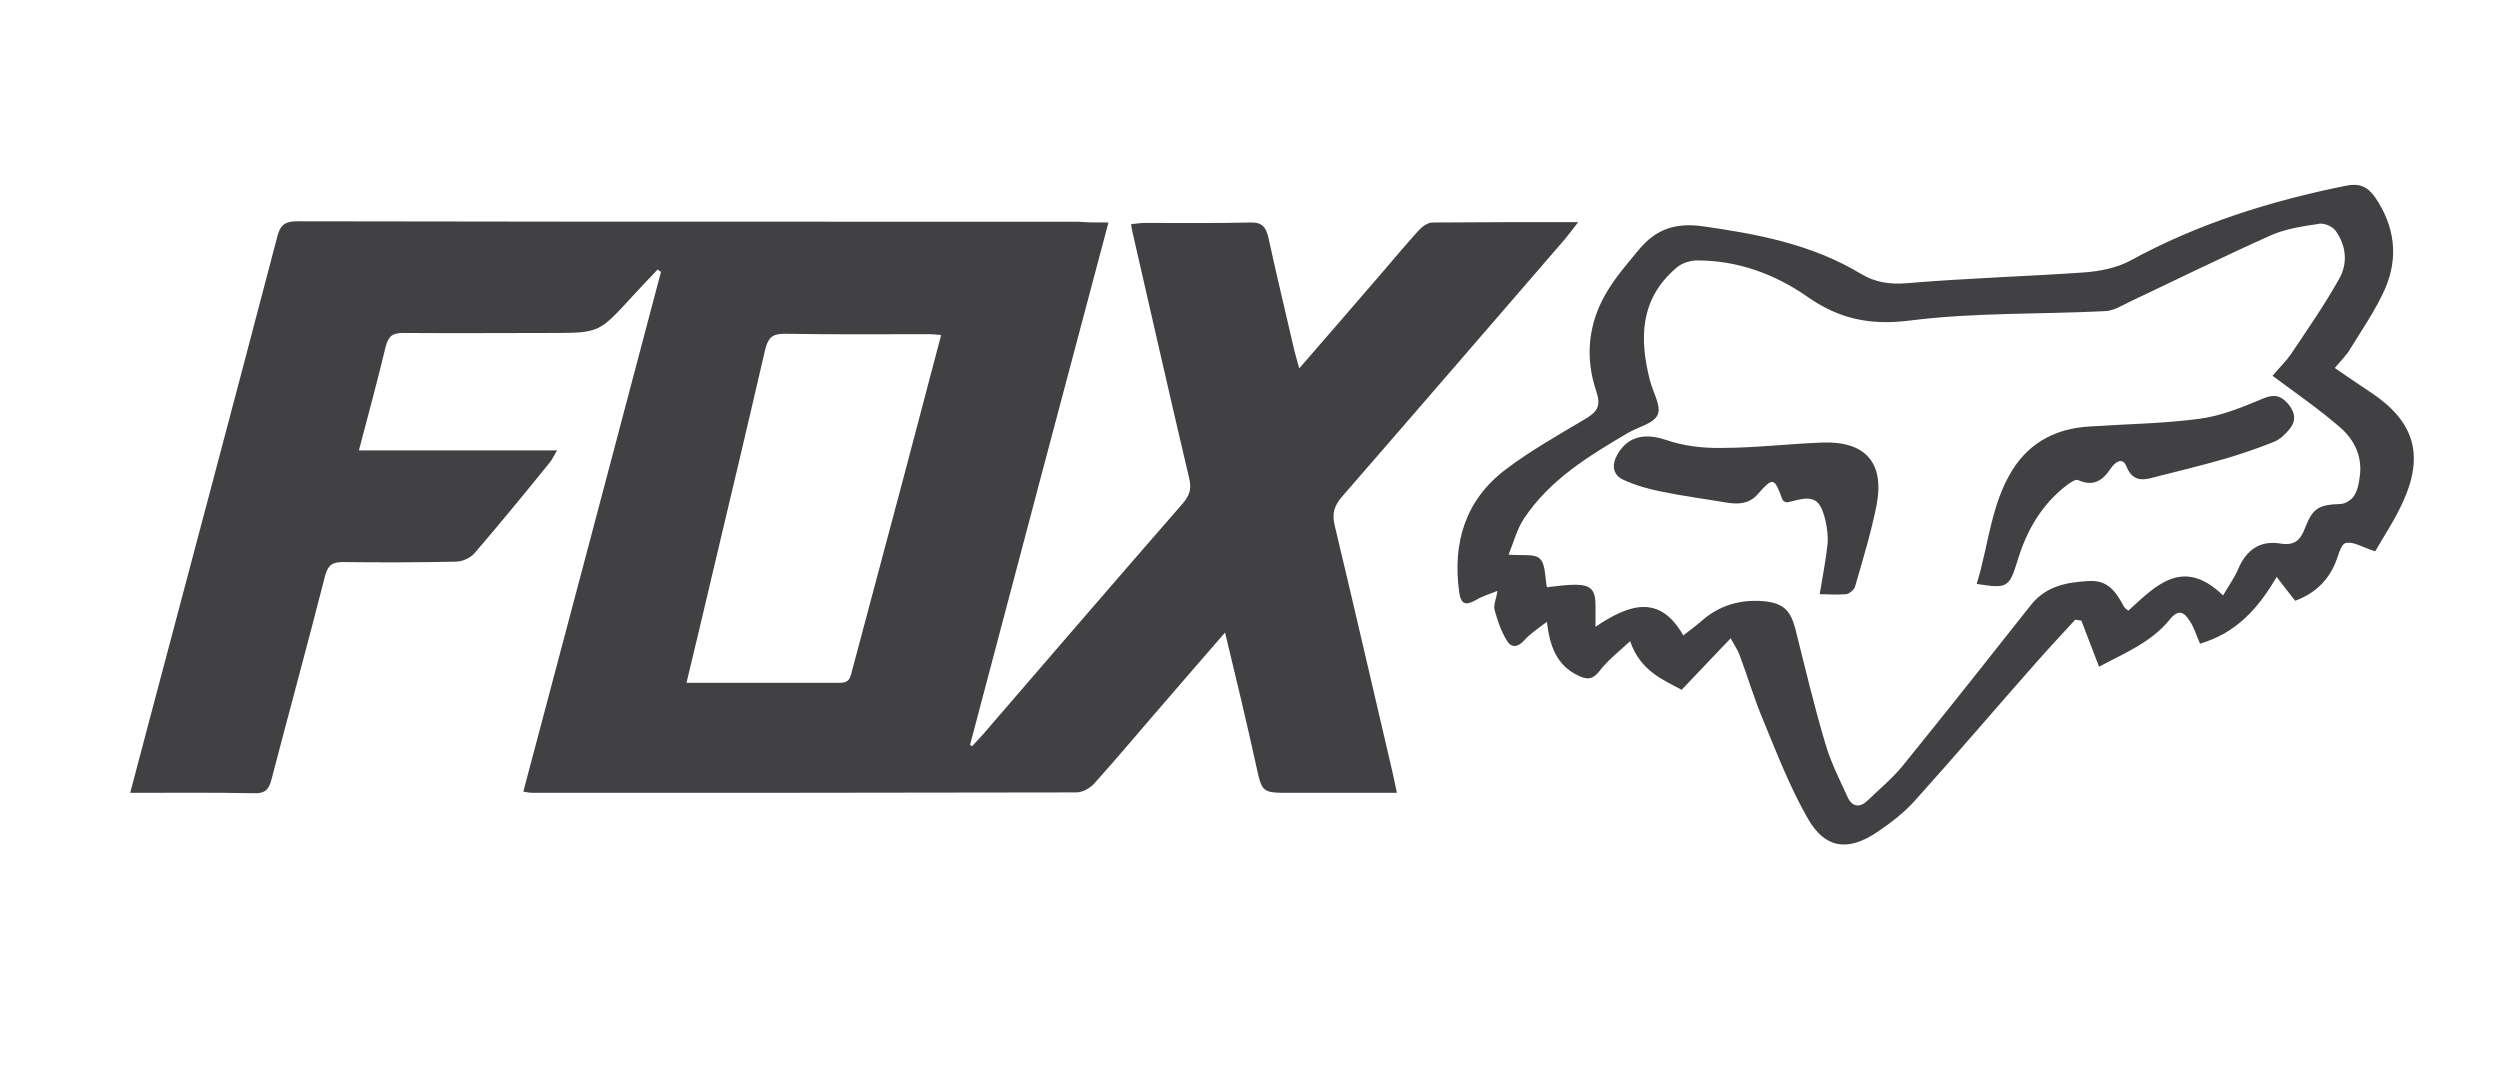
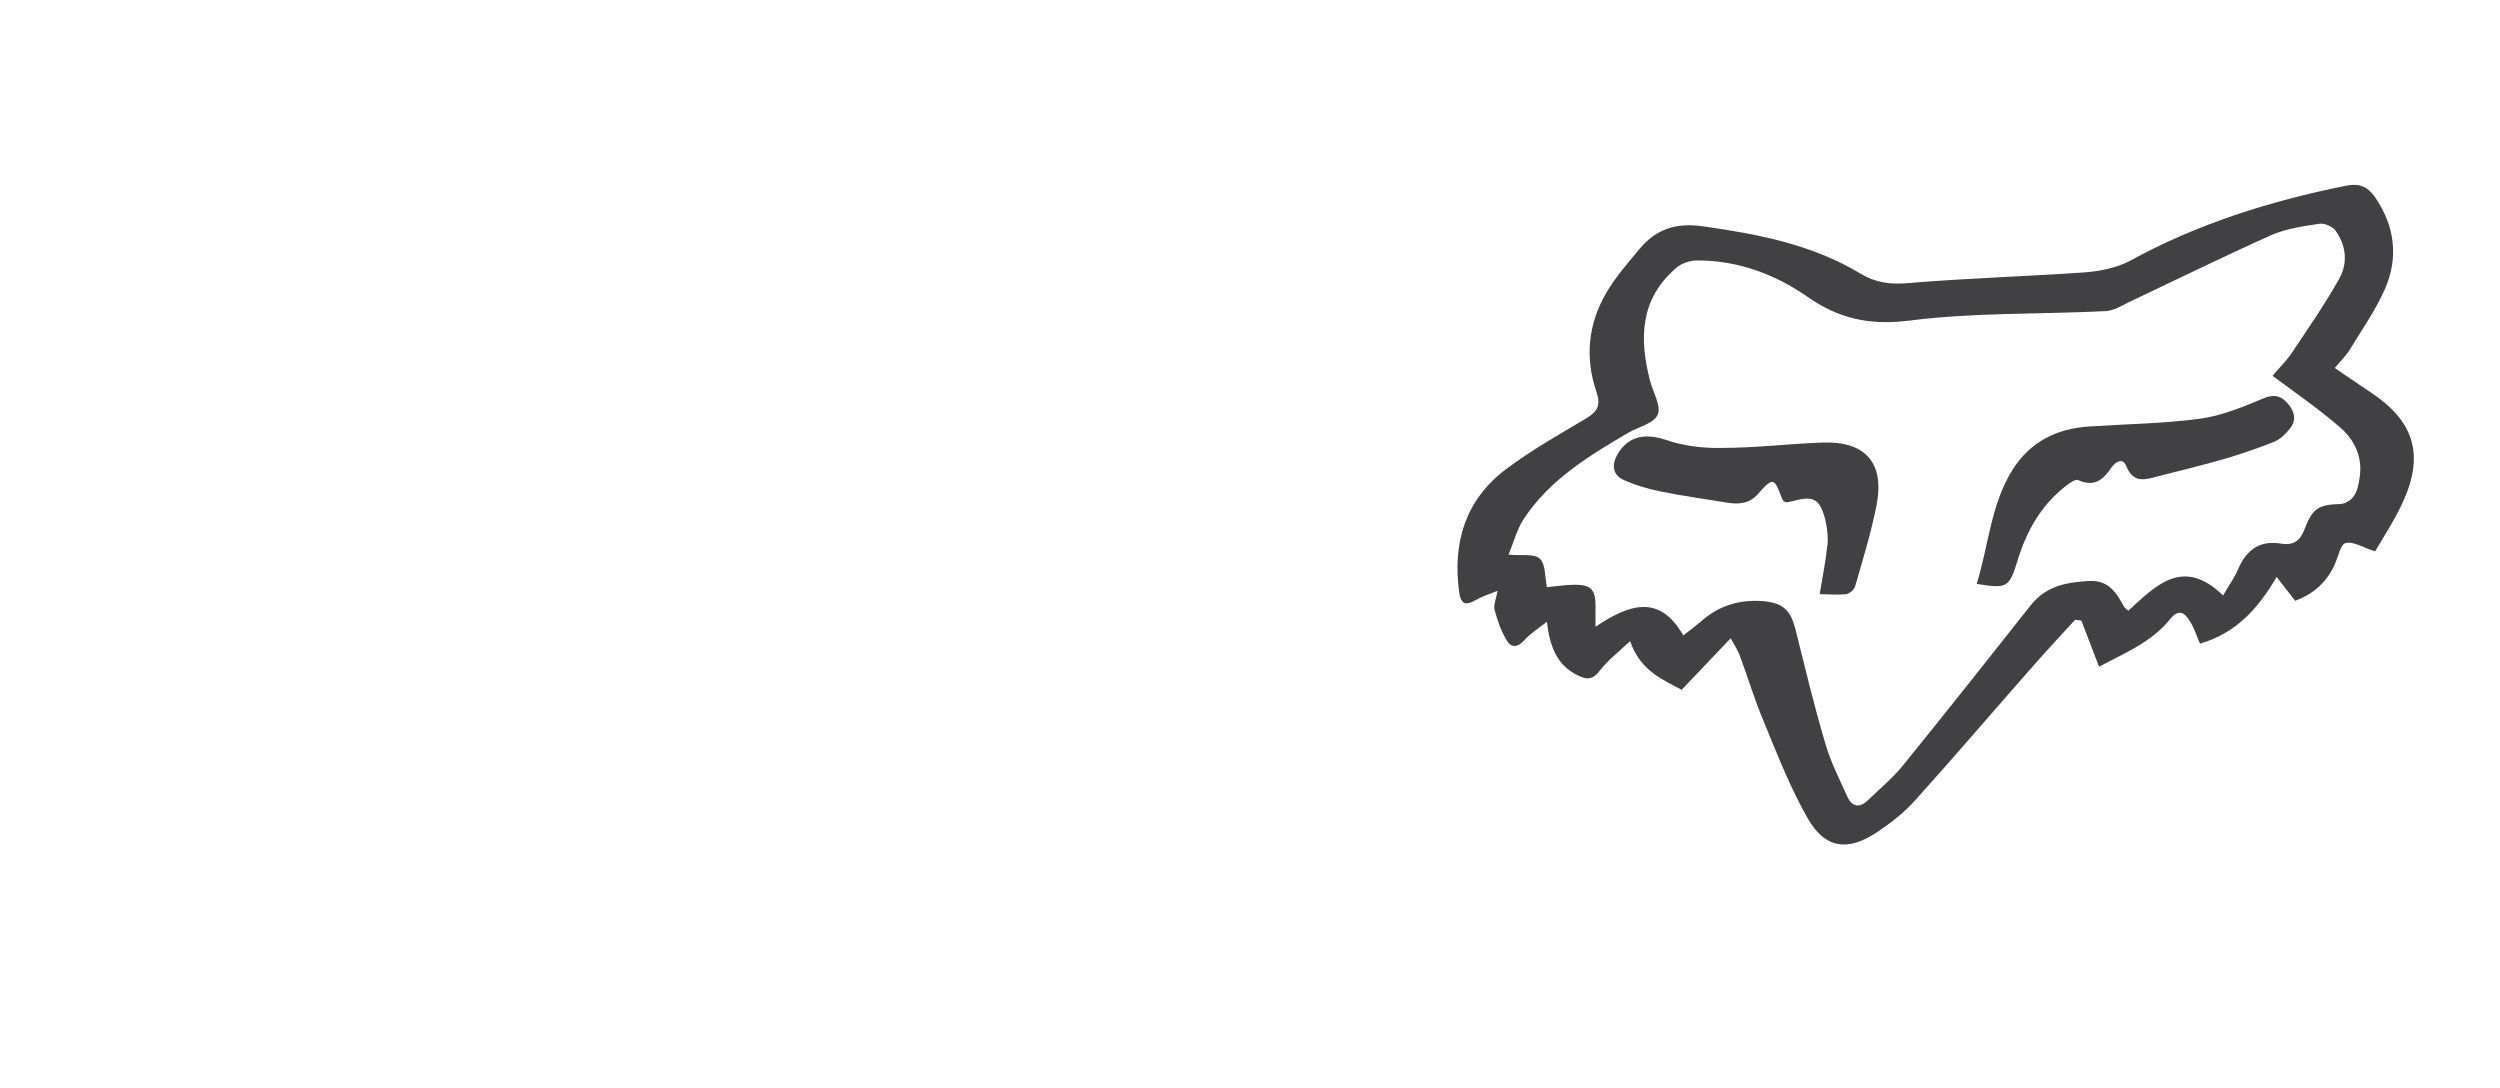
<svg xmlns="http://www.w3.org/2000/svg" version="1.1" id="Layer_1" x="0px" y="0px" viewBox="0 0 606.7 264" style="enable-background:new 0 0 606.7 264;" xml:space="preserve">
  <style type="text/css">
	.st0{fill:#414042;}
</style>
  <g>
-     <path class="st0" d="M269,54c-11.4,42.8-22.5,84.8-33.6,126.8c0.2,0.1,0.3,0.2,0.5,0.3c0.8-0.9,1.7-1.8,2.5-2.7   c16.2-18.8,32.4-37.6,48.7-56.3c1.6-1.9,2.1-3.5,1.5-6c-4.7-19.9-9.2-39.9-13.8-59.9c-0.1-0.5-0.2-0.9-0.3-1.8   c1.2-0.1,2.2-0.3,3.3-0.3c8.5,0,17.1,0.1,25.6-0.1c2.9-0.1,3.8,1.1,4.4,3.6c2,9.2,4.2,18.3,6.3,27.4c0.3,1.3,0.7,2.5,1.2,4.4   c7.1-8.2,13.8-15.9,20.5-23.7c2.8-3.3,5.6-6.6,8.5-9.8c0.8-0.9,2.2-1.9,3.3-1.9c11.5-0.1,22.9-0.1,35.4-0.1c-1.4,1.8-2.3,3-3.2,4.1   c-18,20.8-36,41.7-54.1,62.5c-1.9,2.2-2.5,4.1-1.8,7c4.8,20.1,9.4,40.1,14.1,60.2c0.3,1.4,0.6,2.9,1,4.7c-8.8,0-17.4,0-25.9,0   c-6.9,0-6.8,0-8.3-6.8c-2.3-10.5-4.8-20.9-7.5-32.1c-4.8,5.5-9.2,10.6-13.6,15.7c-6.1,7-12,14.1-18.2,21c-1,1.1-2.8,2.1-4.3,2.1   c-44,0.1-88,0.1-132,0.1c-0.6,0-1.2-0.1-2.2-0.3c11.2-42.1,22.3-84.1,33.4-126.1c-0.3-0.2-0.5-0.4-0.8-0.6   c-2.1,2.2-4.2,4.4-6.3,6.7c-7.9,8.6-7.9,8.7-19.4,8.7c-12,0-24,0.1-36,0c-2.6,0-3.6,0.7-4.3,3.3c-2,8.3-4.2,16.5-6.5,25.2   c16.1,0,31.7,0,48.1,0c-0.9,1.5-1.3,2.4-2,3.2c-5.9,7.3-11.9,14.6-18,21.7c-1,1.2-3,2.1-4.6,2.1c-9.1,0.2-18.3,0.2-27.4,0.1   c-2.5,0-3.6,0.7-4.3,3.3c-4.2,16.5-8.7,32.9-13,49.4c-0.6,2.4-1.5,3.5-4.2,3.4c-9.9-0.2-19.7-0.1-30.1-0.1c1.8-6.7,3.4-13,5.1-19.3   c10.2-38.5,20.5-77.1,30.6-115.7c0.7-2.9,2-3.7,4.8-3.7c44.4,0.1,88.7,0.1,133.1,0.1c18.8,0,37.6,0,56.4,0   C263.9,54,266.1,54,269,54z M166.6,165.7c12.9,0,25.1,0,37.3,0c2.6,0,2.5-1.8,3-3.4c4.1-15.5,8.3-31,12.4-46.5   c3-11.4,6-22.8,9.1-34.5c-1.2-0.1-2-0.2-2.9-0.2c-11.7,0-23.5,0.1-35.2-0.1c-3,0-3.9,1.1-4.6,3.8c-4.2,18.2-8.5,36.3-12.8,54.4   C170.9,147.8,168.8,156.5,166.6,165.7z" />
    <path class="st0" d="M566.6,89.3c3,2.1,5.9,4,8.7,5.9c10.6,7,13.1,15.2,7.8,26.7c-1.9,4.2-4.5,8.1-6.7,11.9c-2.9-0.9-5.3-2.5-7.2-2   c-1.3,0.4-1.8,3.6-2.8,5.6c-2,4.2-5.3,6.9-9.4,8.4c-1.6-2-2.9-3.7-4.5-5.8c-4.6,7.9-10,13.7-18.6,16.2c-0.9-2-1.4-3.9-2.5-5.5   c-1.3-2.1-2.7-3-4.8-0.4c-4.6,5.7-11.3,8.3-17.2,11.5c-1.6-4.1-2.9-7.6-4.3-11.2c-0.5-0.1-1-0.1-1.5-0.2c-3.1,3.4-6.3,6.8-9.3,10.2   c-9.9,11.2-19.6,22.6-29.6,33.7c-2.6,2.9-5.8,5.4-9.1,7.6c-7.1,4.8-12.7,4.1-16.9-3.3c-4.3-7.5-7.5-15.8-10.8-23.8   c-2.2-5.2-3.8-10.7-5.8-16c-0.4-1-1-1.9-2.1-3.9c-4.1,4.3-7.7,8.1-11.9,12.5c-4.4-2.4-10-4.5-12.5-11.8c-2.8,2.6-5.4,4.6-7.4,7.2   c-1.7,2.2-3.1,2.2-5.3,1.1c-5-2.4-6.8-6.9-7.5-13c-2.2,1.7-4.1,2.9-5.5,4.5c-1.6,1.8-3.2,1.8-4.2,0.1c-1.4-2.3-2.3-4.9-3-7.5   c-0.3-1.2,0.4-2.6,0.7-4.6c-2,0.8-3.7,1.3-5.2,2.2c-2.6,1.5-3.7,1-4.1-2c-1.6-11.9,1.5-22.2,11.2-29.6c6.2-4.7,13-8.5,19.7-12.5   c2.8-1.7,3.5-3.2,2.4-6.5c-2.8-8.2-2-16.4,2.4-23.9c2.2-3.8,5.2-7.2,8-10.6c4-4.8,8.7-6.5,15.3-5.6c13.5,1.9,26.6,4.4,38.4,11.5   c3.6,2.2,7.3,2.7,11.6,2.3c14.3-1.2,28.6-1.6,42.9-2.6c3.7-0.3,7.7-1.1,10.9-2.8c16.4-9,34-14.5,52.3-18.2c3.3-0.7,5.3,0.1,7.2,2.8   c4.8,7,5.7,14.6,2.4,22.2c-2.4,5.4-5.8,10.2-8.9,15.3C569,86.6,567.9,87.8,566.6,89.3z M551.5,91.2c1.3-1.6,3.1-3.3,4.5-5.3   c4-6,8.2-12,11.7-18.3c2.1-3.7,1.7-8-0.9-11.6c-0.7-1-2.7-1.9-3.9-1.7c-4,0.6-8.2,1.2-11.8,2.8c-11.6,5.2-23,10.8-34.4,16.2   c-1.8,0.9-3.8,2.1-5.7,2.2c-15.9,0.8-31.9,0.3-47.6,2.3c-9.6,1.2-17.1-0.4-24.8-5.8c-7.9-5.5-16.9-8.8-26.7-8.8   c-1.8,0-3.9,0.7-5.2,1.9c-8.7,7.5-8.9,17-6.3,27.2c0.7,2.8,2.8,6.2,1.9,8.3c-0.9,2.2-4.8,3-7.3,4.5c-9.5,5.6-18.9,11.3-25.2,20.8   c-1.7,2.6-2.5,5.8-3.7,8.7c3.3,0.3,6.3-0.3,7.6,1c1.4,1.3,1.2,4.4,1.7,6.9c2.2-0.2,4.5-0.6,6.8-0.6c3.9,0,5,1.2,5,5.1   c0,1.5,0,3,0,5.1c8.3-5.6,15.6-7.9,21.3,2.1c1.7-1.3,3-2.3,4.2-3.3c4.4-4,9.6-5.5,15.4-5c4.7,0.5,6.4,2.2,7.6,6.7   c2.3,9.2,4.5,18.5,7.2,27.6c1.3,4.6,3.5,8.9,5.5,13.3c1.1,2.3,2.9,2.6,4.8,0.8c3-2.9,6.3-5.6,8.9-8.9   c10.3-12.7,20.5-25.6,30.7-38.5c3.7-4.7,8.7-5.6,14.1-5.9c4.8-0.3,6.7,2.8,8.6,6.3c0.2,0.3,0.5,0.5,1,0.9c6.6-6,13.2-13.2,23-3.7   c1.3-2.3,2.8-4.3,3.7-6.5c2-4.6,5.3-6.9,10.2-6.1c3.5,0.6,4.9-0.9,6-3.8c1.9-4.9,3.4-5.6,8.6-5.8c1.1,0,2.7-1,3.3-2   c0.9-1.4,1.2-3.2,1.4-4.9c0.6-4.7-1.4-8.7-4.7-11.6C562.8,99.3,557.3,95.5,551.5,91.2z" />
    <path class="st0" d="M479.7,141.7c2.9-9.3,3.4-19.2,8.7-27.7c4.3-6.8,10.7-10,18.6-10.5c9-0.6,18.1-0.7,27-1.9   c5.1-0.7,10.2-2.8,15-4.8c2.5-1.1,4.2-1,5.9,0.8c1.8,1.9,2.6,4.1,0.9,6.3c-1,1.3-2.4,2.7-3.9,3.3c-4,1.6-8.1,3-12.2,4.2   c-5.2,1.5-10.5,2.8-15.7,4.1c-3.1,0.8-6.2,2.1-8-2.4c-1-2.4-2.9-0.7-3.7,0.5c-2,3-4.2,4.6-8,2.9c-0.6-0.3-2,0.7-2.8,1.3   c-6.1,4.7-9.7,11-11.9,18.3C487.6,142.6,487.1,142.9,479.7,141.7z" />
    <path class="st0" d="M441.6,144.2c0.7-4.3,1.5-8.2,1.9-12.1c0.2-1.9-0.1-4-0.5-5.8c-1.3-5.2-2.8-6.1-7.9-4.7   c-0.5,0.1-1,0.2-1.4,0.3c-0.2,0-0.5-0.1-0.7-0.2c-0.2-0.2-0.4-0.3-0.5-0.6c-1.9-5.2-2.2-5.4-5.9-1.2c-2.1,2.4-4.7,2.5-7.4,2.1   c-5.3-0.9-10.7-1.6-16-2.7c-3.1-0.6-6.2-1.5-9.1-2.8c-2.8-1.2-3-3.7-1.6-6.2c2.6-4.5,6.7-5.2,11.6-3.6c4.3,1.5,9.1,2.1,13.7,2   c8.1,0,16.3-1,24.4-1.3c10.5-0.4,15.2,4.9,13.2,15.2c-1.3,6.6-3.3,13.1-5.2,19.7c-0.2,0.8-1.4,1.8-2.2,1.9   C445.8,144.4,443.7,144.2,441.6,144.2z" />
  </g>
</svg>